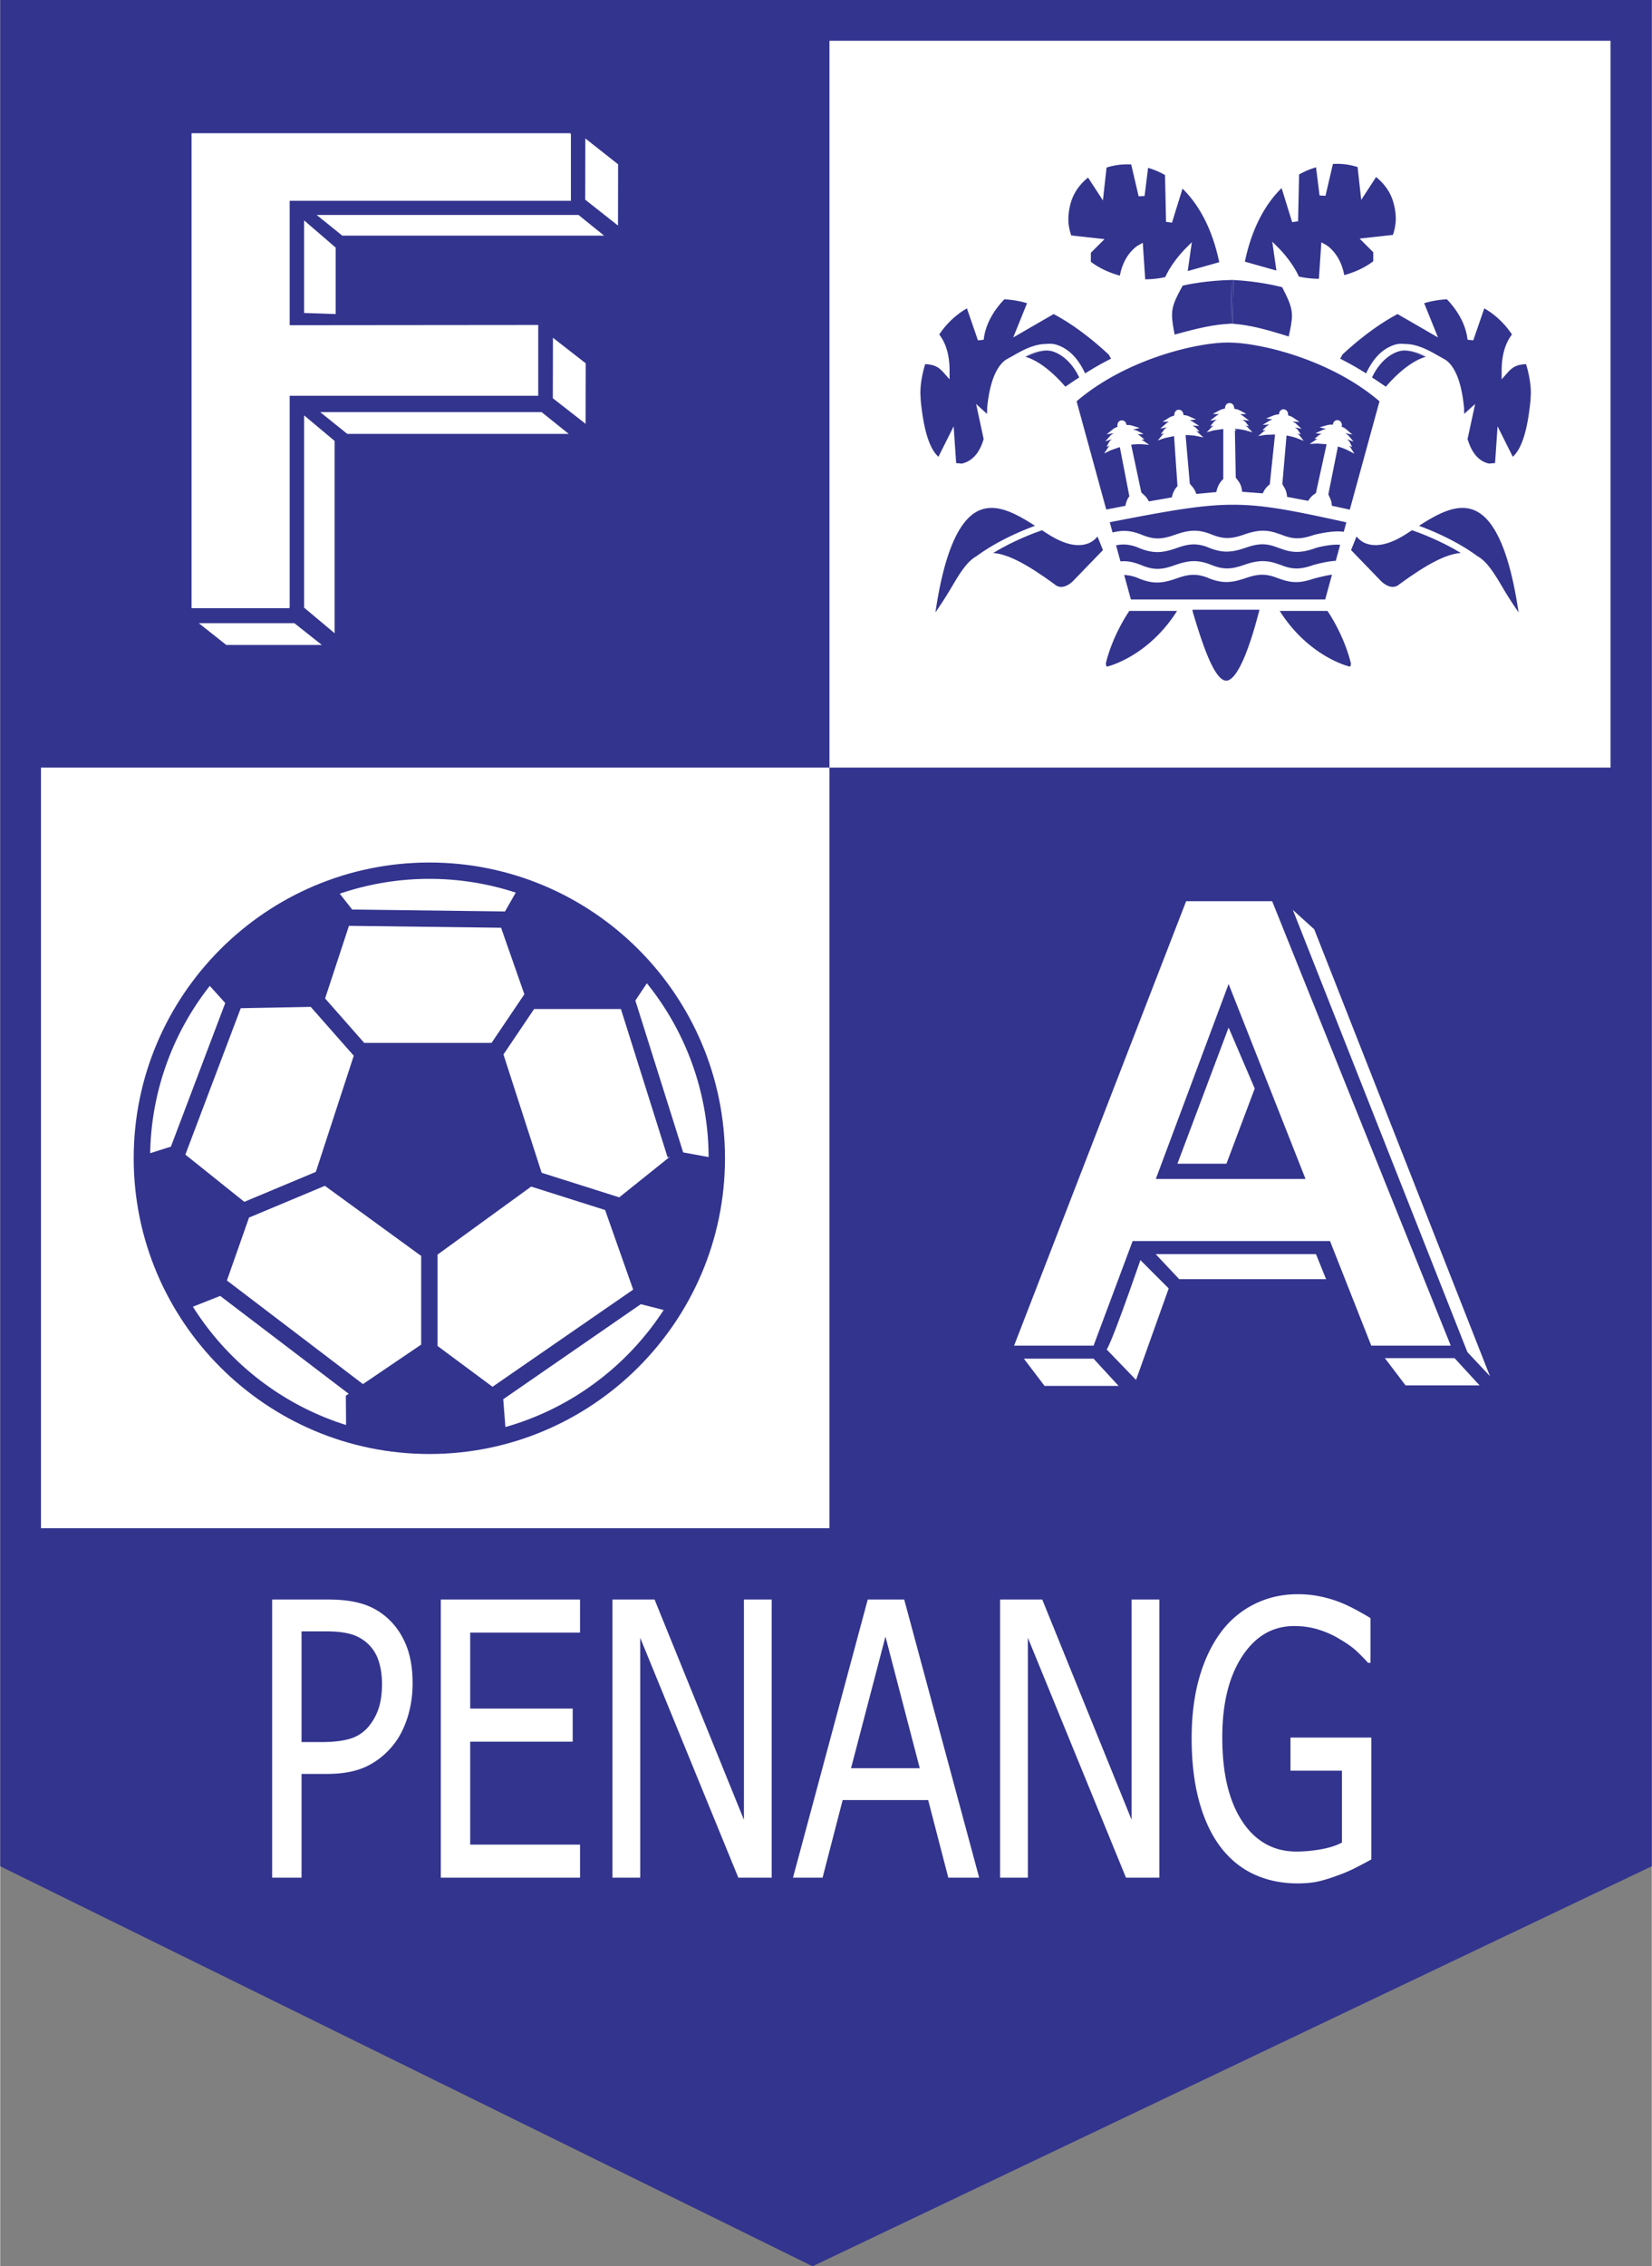
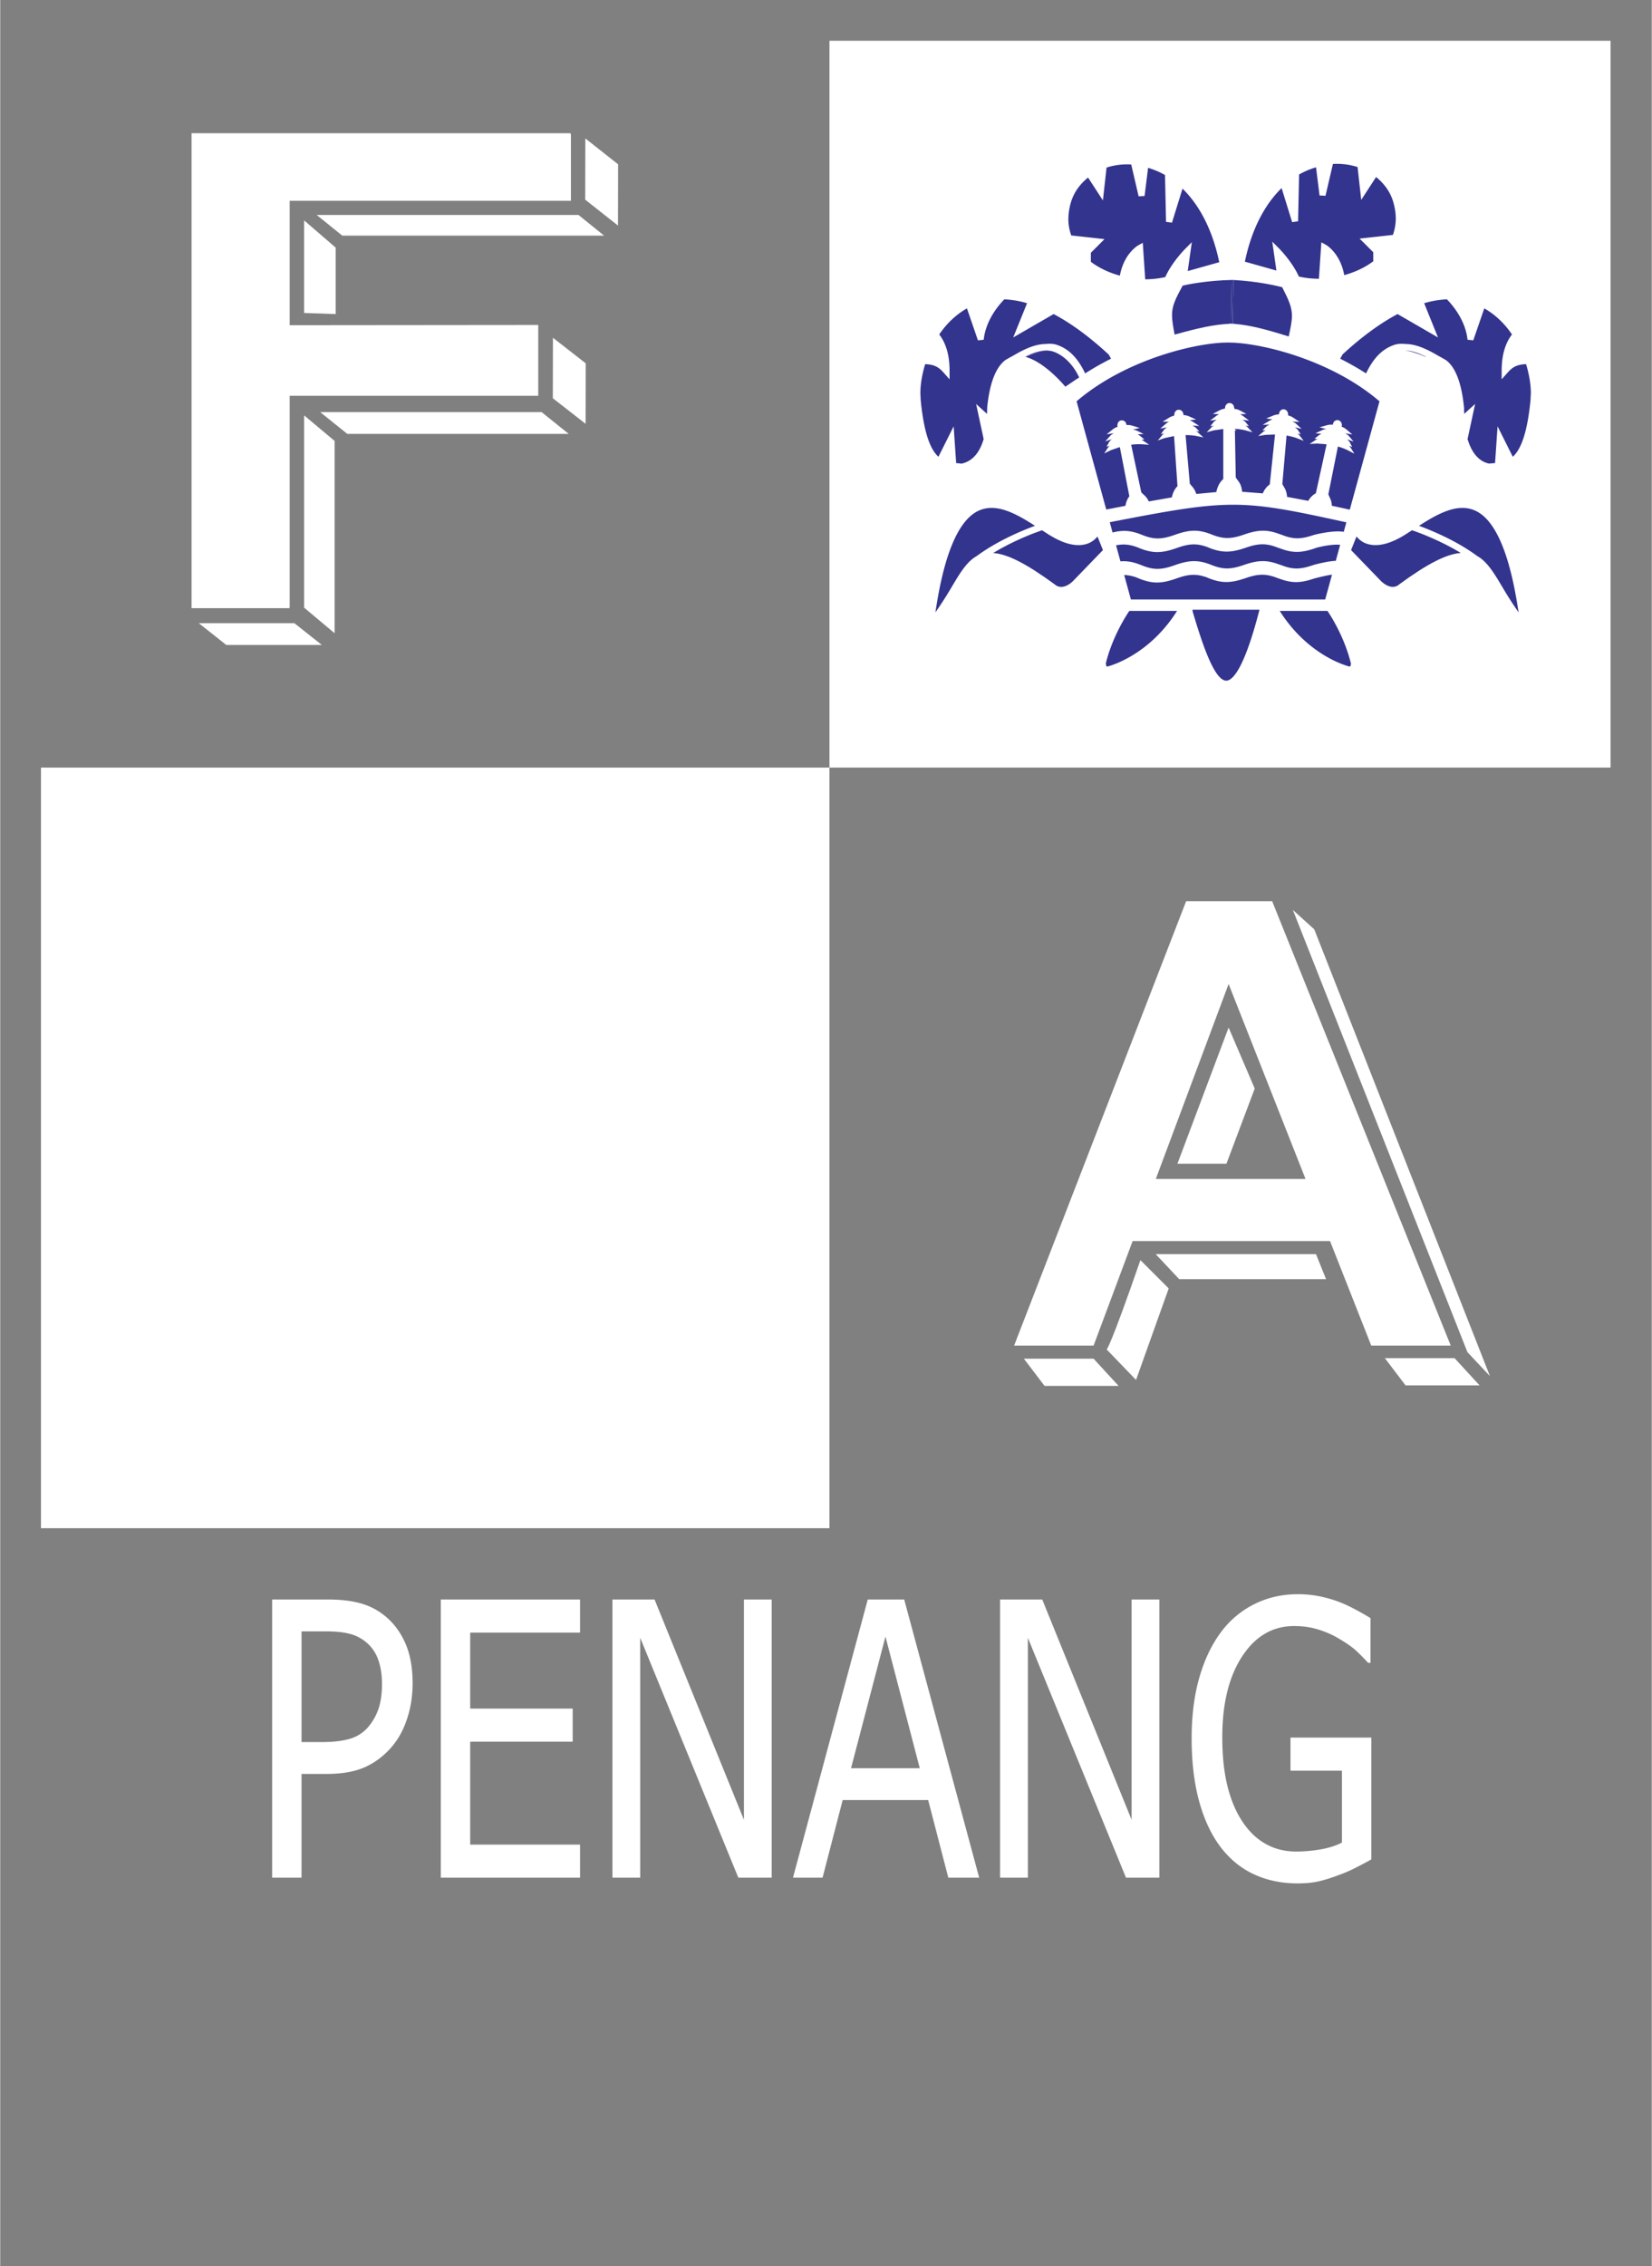
<svg xmlns="http://www.w3.org/2000/svg" width="1823" height="2500" viewBox="0 0 154.992 212.609">
  <rect x="0" y="0" width="154.992" height="212.609" fill="#808080" stroke="none" />
-   <path fill="#33348e" d="M0 0v175.082l76.235 37.527 78.757-37.527V0z" />
  <path d="M35.545 160.167a5.223 5.223 0 0 1-.897 1.711 3.57 3.57 0 0 1-1.734 1.213c-.698.227-1.611.34-2.736.34h-1.9v-10.385H30.6c.868 0 1.595.075 2.182.227a3.888 3.888 0 0 1 1.532.769 3.7 3.7 0 0 1 1.144 1.623c.246.664.369 1.443.369 2.339-.001.826-.095 1.546-.282 2.163zm2.498-5.949c-.438-1.021-1.049-1.866-1.832-2.532a6.201 6.201 0 0 0-2.297-1.243c-.864-.257-1.917-.386-3.155-.386h-5.241v26.097h2.759v-9.734h2.369c1.485 0 2.713-.228 3.685-.684.971-.455 1.819-1.127 2.544-2.015.573-.712 1.021-1.573 1.343-2.583.321-1.011.482-2.083.482-3.216 0-1.447-.219-2.682-.657-3.704zM41.346 176.154v-26.097h13.067v3.104H44.105v7.128h9.619v3.104h-9.619v9.657h10.309v3.104H41.346zM72.399 176.154h-3.13L60.06 153.65v22.504h-2.606v-26.097h3.954l8.385 20.664v-20.664h2.606v26.097zM79.845 165.884l3.231-12.349 3.219 12.349h-6.45zm-2.671 10.27l1.886-7.281h8.024l1.89 7.281h2.897l-7.036-26.097h-3.421l-7.017 26.097h2.777zM108.78 176.154h-3.131l-9.208-22.504v22.504h-2.606v-26.097h3.954l8.386 20.664v-20.664h2.605v26.097zM121.732 176.69c-1.472 0-2.822-.281-4.049-.843-1.227-.562-2.278-1.417-3.155-2.564-.876-1.159-1.548-2.593-2.015-4.302-.468-1.709-.702-3.676-.702-5.901 0-2.106.237-3.995.71-5.663.474-1.668 1.15-3.093 2.026-4.276a8.743 8.743 0 0 1 3.148-2.651c1.246-.621 2.604-.931 4.079-.931.701 0 1.373.064 2.017.193.643.129 1.257.305 1.841.526.468.176.991.419 1.57.728.578.311 1.044.577 1.395.799v4.192h-.229a19.41 19.41 0 0 0-1.08-1.101c-.369-.346-.894-.718-1.572-1.117-.562-.351-1.207-.644-1.932-.879s-1.51-.353-2.354-.353c-2.014 0-3.641.95-4.883 2.85-1.241 1.899-1.861 4.424-1.861 7.578 0 1.759.164 3.294.491 4.607.328 1.314.801 2.428 1.421 3.341.597.903 1.319 1.592 2.167 2.066.848.475 1.799.712 2.852.712.783 0 1.563-.071 2.342-.211.778-.14 1.43-.35 1.956-.631v-6.746h-4.829v-3.104h7.588v11.429c-.351.2-.824.452-1.42.757a12.97 12.97 0 0 1-1.665.721c-.678.258-1.294.45-1.85.58-.555.129-1.224.194-2.007.194zM77.821 3.826v68.185H3.822v71.357h73.999V72.011h73.302V3.826z" fill="#fff" />
-   <path d="M40.271 80.917c-15.298 0-27.745 12.446-27.745 27.744 0 15.299 12.446 27.745 27.745 27.745s27.745-12.446 27.745-27.745c0-15.298-12.446-27.744-27.745-27.744z" fill="#33348e" />
  <path fill="#fff" d="M47.004 87.036l2.184 6.24-3.077 4.559-11.952.002-3.671-4.167 2.238-6.813zM59.605 93.866l1.08-1.62a26.079 26.079 0 0 1 5.795 16.301l-2.387-.434-4.488-14.247zM21.117 94.097l-5.098 13.473-1.947.619a26.063 26.063 0 0 1 5.595-15.699l1.45 1.607zM22.571 94.585l6.569-.126 4.038 4.584-3.558 10.896-6.713 2.81-5.533-4.428zM23.349 114.226l7.117-2.979 9.039 6.579v8.317l-5.464 3.704-12.768-9.719zM46.2 130.1l-5.162-3.831v-8.567l8.787-6.383 6.941 2.199 2.634 7.466zM58.074 112.344l.006-.019-7.27-2.302-3.584-11.1 2.876-4.261h8.147l4.386 13.923.21-.066zM48.381 83.74l-1.009 1.768-14.342-.18-1.167-1.486a26.104 26.104 0 0 1 16.518-.102zM18.082 122.589l2.561-1.013 12.06 9.179-.268.182.021 2.748c-6.005-1.882-11.083-5.872-14.374-11.096zM47.408 133.878l-.201-2.611 12.91-8.916 2.146.545c-3.42 5.267-8.676 9.23-14.855 10.982zM128.666 126.238h7.46l-16.76-41.693h-8.072l-16.146 41.693h7.46l3.664-9.81h18.524l3.87 9.81zm-20.219-15.634l6.833-18.292 7.218 18.292h-14.051z" />
  <path fill="#fff" d="M115.279 96.399l2.452 5.723-2.656 7.05h-4.599zM108.433 117.655h15.046l.947 2.349h-13.783l-2.21-2.349zM107.001 118.216c-2.861 8.277-3.168 8.38-3.168 8.38l2.759 2.861 3.066-8.584-2.657-2.657zM102.607 127.465h-6.54l1.941 2.555h6.949l-2.35-2.555zM136.483 127.413h-6.54l1.941 2.556h6.949l-2.35-2.556zM137.69 126.849l-16.382-41.486 2.009 1.822 16.488 41.915-2.115-2.251zM54.91 12.987l-.011 5.747 3.077 2.428.01-5.747zM51.86 37.362l3.076 2.398.01-5.675-3.076-2.398zM29.695 20.165l2.405 1.942h24.573l-2.405-1.942zM31.483 23.231l-2.964-2.555v8.686l2.964.102v-6.233zM30.027 38.662l2.544 2.044h20.781l-2.544-2.044zM28.52 57.008l2.861 2.398v-18.04l-2.861-2.398zM18.632 58.461l2.579 2.043h8.969l-2.578-2.043z" />
  <path fill="#fff" d="M53.556 18.837v-6.234h-.027v-.107H17.954v44.56h9.196v-.096h.014V37.129h23.327v-6.643l-23.327.022V18.837z" />
  <path d="M100.51 22.087l3.123.347-1.282 1.281v.844c.759.578 1.699 1.021 2.725 1.301.375-2.063 1.669-2.815 1.727-2.847l.422-.232.228 3.421c.64.002 1.27-.071 1.882-.206.621-1.394 1.833-2.612 1.844-2.624l.651-.653-.387 2.712 2.958-.832c-.606-2.922-1.797-5.293-3.447-6.902l-.989 3.194-.558-.079-.096-4.392a7.477 7.477 0 0 0-1.588-.674l-.33 2.641-.558.03-.696-2.986a6.39 6.39 0 0 0-2.314.288l-.342 3.082-1.393-2.142c-.759.608-1.32 1.379-1.59 2.266a5.68 5.68 0 0 0-.26 1.653c-.001.51.1 1.015.27 1.509zM130.697 22.037a4.65 4.65 0 0 0 .271-1.508c0-.533-.087-1.089-.26-1.653-.271-.887-.832-1.659-1.59-2.267l-1.393 2.143-.343-3.082a6.385 6.385 0 0 0-2.313-.288l-.697 2.986-.558-.03-.331-2.643a7.506 7.506 0 0 0-1.588.674l-.096 4.392-.557.079-.989-3.194c-1.651 1.61-2.842 3.98-3.447 6.903l2.958.832-.388-2.712.651.652c.013.013 1.224 1.231 1.846 2.625.61.135 1.241.208 1.881.206l.229-3.421.421.232c.058.032 1.351.784 1.727 2.847 1.027-.28 1.965-.723 2.724-1.301v-.845l-1.281-1.28 3.123-.347zM104.125 48.991l.264.965c.981-.246 1.733-.198 2.77.225 1.088.435 1.789.441 3.001.019l.094-.033c1.432-.506 2.257-.506 3.523.011 1.056.404 1.754.395 2.992-.042 1.313-.454 2.142-.461 3.279-.035l.205.066c1.092.438 1.799.442 3.037.014.078-.021 1.825-.466 2.794-.285l.245-.892c-9.98-2.2-10.933-2.2-22.204-.013zM116.761 56.238h7.583l.638-2.325c-.471.053-1.354.274-1.703.37-1.262.426-2.059.434-3.157.032l-.205-.065c-1.107-.443-1.831-.441-3.096.005l-.227.072c-1.237.395-2.051.37-3.227-.102l-.099-.046c-.992-.36-1.694-.34-2.888.091-1.432.506-2.256.506-3.527-.003l-.102-.047a3.863 3.863 0 0 0-1.271-.279l.629 2.297h10.652zM120.147 51.459l-.205-.065c-1.107-.443-1.831-.442-3.096.005l-.226.072c-1.236.396-2.051.37-3.227-.101l-.1-.046c-.992-.36-1.693-.341-2.887.09-1.432.506-2.256.506-3.528-.003l-.102-.047c-.772-.295-1.354-.345-2.059-.208l.413 1.507c.637-.051 1.228.054 2.002.373 1.088.436 1.789.441 3.001.019l.094-.034c1.432-.506 2.257-.505 3.523.011 1.055.404 1.755.394 2.993-.042 1.299-.449 2.115-.462 3.227-.055l.205.065c1.107.443 1.831.442 3.106-.009.059-.016 1.365-.371 2.054-.371l.414-1.505c-.791-.104-2.25.266-2.248.283-1.369.486-2.186.5-3.354.061z" fill="#33348e" />
  <path d="M115.979 40.387l-.045-.003v.001l-.065-.005.082 4.42.16.225c.182.229.381.502.437 1.111l1.939.148c.125-.29.333-.618.656-.839.011-.095.458-4.36.492-4.682l-.892.033-.687.11.535-.448c.06-.05.123-.056.184-.096l-.321.007.341-.338c.105-.103.213-.126.321-.195l-.637.019.622-.376c.111-.067.2-.096.295-.133l-.594-.09.648-.262a1.45 1.45 0 0 1 .54-.117l.07-.243c.103-.172.267-.259.402-.23.169.003.313.124.378.312l.035.208-.014.052c.139.029.3.082.501.218l.577.392-.678-.041c.115.068.23.091.341.196l.526.495-.616-.148c.091.089.192.135.273.257l.264.402-.314-.074c.052.052.112.071.162.133l.429.547-.65-.25c-.019-.007-.435-.161-.959-.243l-.395 4.552.135.241c.139.218.278.493.307.96l1.986.373c.153-.256.388-.538.718-.712l1.008-4.596-.889-.067-.703.038.586-.389c.056-.038.102-.051.154-.079l-.284-.024.38-.3c.1-.078.183-.116.271-.165l-.561-.049.655-.302c.126-.059.234-.059.352-.088l-.624-.166.673-.19c.247-.069.419-.066.56-.049l.086-.24c.121-.16.294-.228.426-.184.167.021.297.157.34.35l.016.141-.038.114c.131.042.291.112.488.28l.528.454-.663-.116c.104.08.214.116.313.232l.468.551-.599-.218c.08.1.178.155.245.288l.219.429-.307-.11c.047.058.105.083.147.151l.367.592-.619-.321a5.317 5.317 0 0 0-.926-.349l-.898 4.48.108.254c.101.205.209.443.217.82l1.687.368 2.788-10.166c-4.385-3.755-10.602-5.349-13.725-5.501l-.485-.012-.487.011c-3.127.152-9.343 1.746-13.729 5.501l2.783 10.153 1.802-.348c.06-.362.183-.665.367-.89l-.893-4.618-.844.291-.628.308.384-.585c.043-.067.103-.09.151-.147l-.312.104.231-.426c.071-.13.169-.184.252-.281l-.602.2.48-.537c.102-.114.211-.147.317-.224l-.669.099.544-.44c.194-.157.355-.225.491-.265a8.553 8.553 0 0 0-.032-.1l.019-.156c.049-.194.181-.326.32-.337.162-.045.335.027.453.188l.082.24c.141-.013.317-.008.557.065l.67.208-.636.151c.119.032.228.032.357.095l.646.32-.562.033c.087.051.17.091.267.172l.368.307-.282.019c.052.03.098.044.153.083l.575.399-.698-.051a5.47 5.47 0 0 0-.988.047l.949 4.468.198.191c.168.144.352.33.507.657l2.163-.377c.059-.303.204-.733.529-1.052l-.323-4.7-.874.186-.656.224.448-.529c.051-.059.111-.076.164-.126l-.314.063.278-.393c.085-.119.188-.162.282-.247l-.622.126.545-.476c.099-.086.182-.128.27-.182l-.601.014.591-.371c.209-.13.371-.177.505-.202a.402.402 0 0 0-.008-.028l.042-.229c.071-.187.219-.3.357-.295.167-.025.329.067.426.242l.067.255c.142.006.31.028.53.126l.637.286-.598.068c.094.042.182.072.292.144l.603.395-.632-.038c.105.073.213.099.315.207l.328.35-.322-.018c.06.042.124.051.182.104l.522.468-.687-.139c-.051-.009-.474-.086-.988-.077l.397 4.556.174.214c.156.169.32.387.432.749l1.883-.175c.062-.317.231-.866.653-1.22v-4.697l-.884.125-.675.184.488-.502c.054-.055.115-.069.17-.115l-.318.042.307-.374c.091-.111.196-.147.294-.227l-.624.083.575-.437c.104-.079.19-.116.282-.164l-.599-.028.614-.328c.211-.113.375-.15.513-.167l.057-.254c.084-.182.239-.285.376-.271.168-.015.325.089.409.271l.06.267-.002.006c.161.02.328.051.511.148l.614.328-.599.028c.091.047.178.084.281.164l.577.437-.626-.083c.099.08.203.116.294.227l.306.373-.317-.041c.055.045.117.06.17.115l.487.502-.675-.184c-.02-.005-.449-.114-.98-.142l.001.07.116.008-.004.08zM103.9 62.531c.047-.011 3.822-.913 6.542-5.218h-4.48c-.265.388-1.587 2.402-2.204 4.915.003.112.04.264.088.303.01.007.044.002.054 0zM126.672 62.53c.047-.039.085-.191.091-.263-.62-2.551-1.942-4.567-2.208-4.955h-4.48c2.724 4.31 6.505 5.21 6.541 5.218.009.001.046.009.056 0zM115.075 63.856c.527-.012 1.626-.916 3.101-6.654h-6.292l.036.223c.731 2.417 1.952 6.461 3.155 6.431zM98.113 32.271c.369-.041.715-.027 1.013.07 1.148.372 2.003 1.239 2.69 2.69a26.756 26.756 0 0 1 2.432-1.381 9.17 9.17 0 0 1-.207-.374c-1.787-1.658-3.53-2.938-5.181-3.812l-3.794 2.194 1.298-3.212a8.967 8.967 0 0 0-2.134-.365c-.769.802-1.706 2.072-1.921 3.674l-.017.12-.417.042-.121.011-1.031-2.996c-.993.56-1.89 1.394-2.601 2.448.639.821.971 1.958.971 3.4v.807l-.535-.604c-.41-.461-.796-.785-1.754-.821-.29.947-.451 1.893-.451 2.742l.03.63c.279 2.855.832 4.576 1.665 5.318l1.428-2.855.235 3.447c.243.021.402.038.496.054.995-.207 1.695-.985 2.085-2.308l-.709-3.29 1.027.929.01-.474v-.105c.226-2.276.793-3.775 1.7-4.463.088-.055.368-.222.755-.427.986-.582 2.021-1.082 3.038-1.089z" fill="#33348e" />
  <path d="M99.957 36.278l.948-.64.353-.225c-.811-1.72-1.972-2.278-2.443-2.431a2.11 2.11 0 0 0-.708-.096c-.591.079-1.272.327-1.875.595 1.596.453 3.151 2.121 3.725 2.797z" fill="#33348e" />
  <path d="M96.233 33.481c.602-.268 1.283-.517 1.875-.595-.653.014-1.318.283-1.911.582.011.003.024.01.036.013zM134.973 33.388c.41.218.688.389.728.414.887.674 1.45 2.17 1.675 4.461v.087l.011.477 1.027-.929-.709 3.29c.39 1.323 1.08 2.101 2.01 2.303l.57-.048.235-3.447 1.428 2.855c.833-.742 1.385-2.462 1.665-5.318l.031-.63c0-.849-.162-1.795-.451-2.742-.958.036-1.344.36-1.753.821l-.536.604v-.807c0-1.442.332-2.579.97-3.4-.711-1.054-1.607-1.888-2.601-2.448l-1.031 2.996-.538-.053-.017-.12c-.215-1.602-1.152-2.872-1.92-3.674a8.975 8.975 0 0 0-2.135.365l1.298 3.213-3.794-2.194c-1.652.875-3.394 2.155-5.154 3.777l-.233.41c.407.202 1.352.691 2.431 1.38.688-1.451 1.542-2.318 2.69-2.69.294-.095.637-.109 1.001-.069 1.037.002 2.094.52 3.102 1.116z" fill="#33348e" />
-   <path d="M131.179 32.982c-.471.153-1.632.711-2.443 2.431l.351.224.951.641c.574-.677 2.131-2.346 3.727-2.798-.634-.279-1.326-.524-1.914-.597a2.118 2.118 0 0 0-.672.099z" fill="#33348e" />
  <path d="M131.851 32.883c.588.073 1.28.318 1.914.597l.033-.012c-.604-.305-1.282-.581-1.947-.585zM100.616 54.574l2.87-2.968-.509-1.268c-.265.306-.579.547-.973.677-.949.311-2.128.042-3.506-.8l-.734-.47c-.677.232-2.664.965-4.58 2.132 1.347.101 3.118.997 5.814 2.975.025.024.624.601 1.618-.278z" fill="#33348e" />
  <path d="M91.808 47.917c-1.89.876-3.244 4.098-4.043 9.532a36.588 36.588 0 0 0 1.494-2.326c.773-1.306 1.441-2.434 2.372-2.951 1.973-1.456 4.317-2.417 5.48-2.844-1.869-1.204-3.678-2.165-5.303-1.411zM140.999 55.123a36.52 36.52 0 0 0 1.492 2.326c-.797-5.434-2.153-8.656-4.042-9.532-1.625-.754-3.434.208-5.302 1.411 1.163.427 3.506 1.388 5.463 2.834.947.527 1.616 1.655 2.389 2.961z" fill="#33348e" />
  <path d="M126.771 51.606l2.861 2.959c.951.843 1.539.372 1.647.268l.017-.014c2.668-1.954 4.43-2.844 5.776-2.944-1.916-1.166-3.901-1.899-4.579-2.131l-.736.472c-1.376.84-2.555 1.109-3.503.798-.395-.129-.709-.371-.973-.677-.109.269-.459 1.139-.51 1.269zM115.51 30.363l.062-4.098c-2.362.049-4.165.428-4.599.528-.708 1.284-1.003 1.913-1.003 2.765 0 .462.089 1.028.242 1.833 2.126-.593 3.7-.955 5.154-1.014l.001-.021.143.007zM115.803 30.364v.021c1.451.107 3.011.519 5.117 1.181.191-.859.303-1.459.303-1.945 0-.791-.282-1.436-.916-2.676-.43-.114-2.219-.552-4.579-.677l-.07 4.098.145-.002z" fill="#33348e" />
  <path d="M115.52 30.364l.064.005.065-.003h.01l.07-4.098-.08-.004-.078.002-.062 4.098h.011zM115.659 30.366v.009c.047.002.096.007.144.01v-.021l-.144.002z" fill="#33348e" />
  <path d="M115.649 30.366l-.065.003.075.006v-.009h-.01zM115.571 26.258v.007l.078-.002-.078-.005z" fill="#33348e" />
</svg>